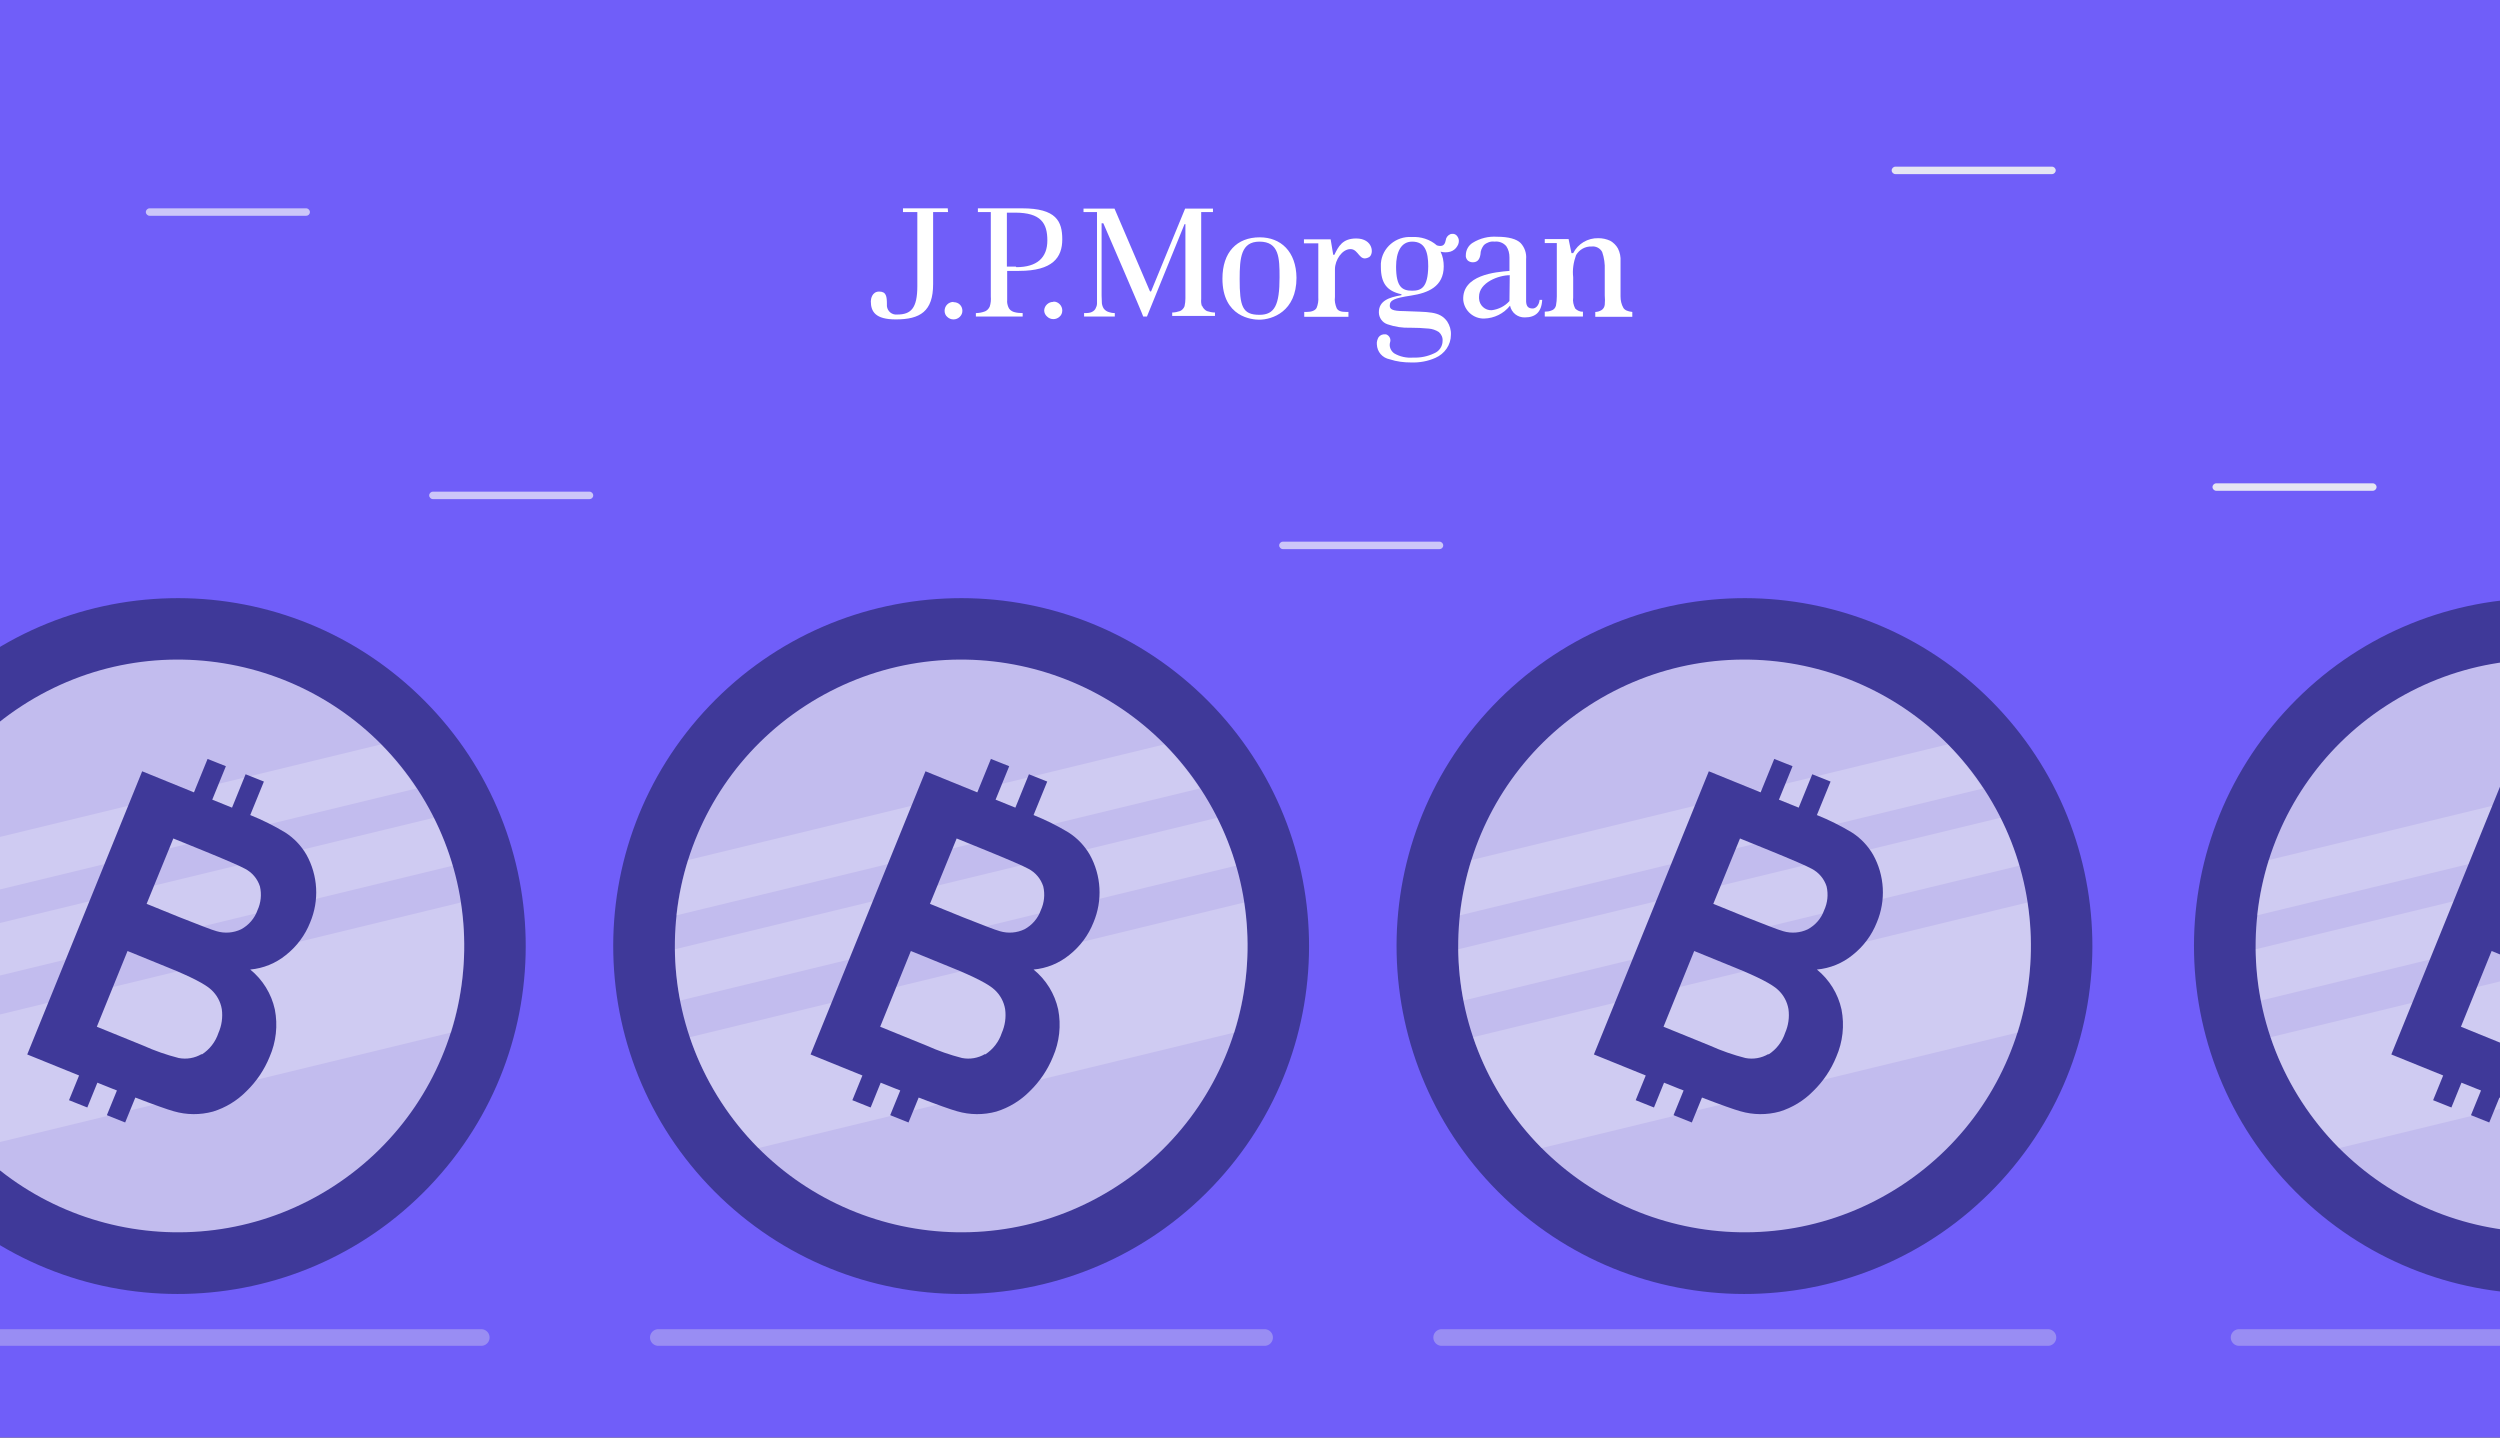
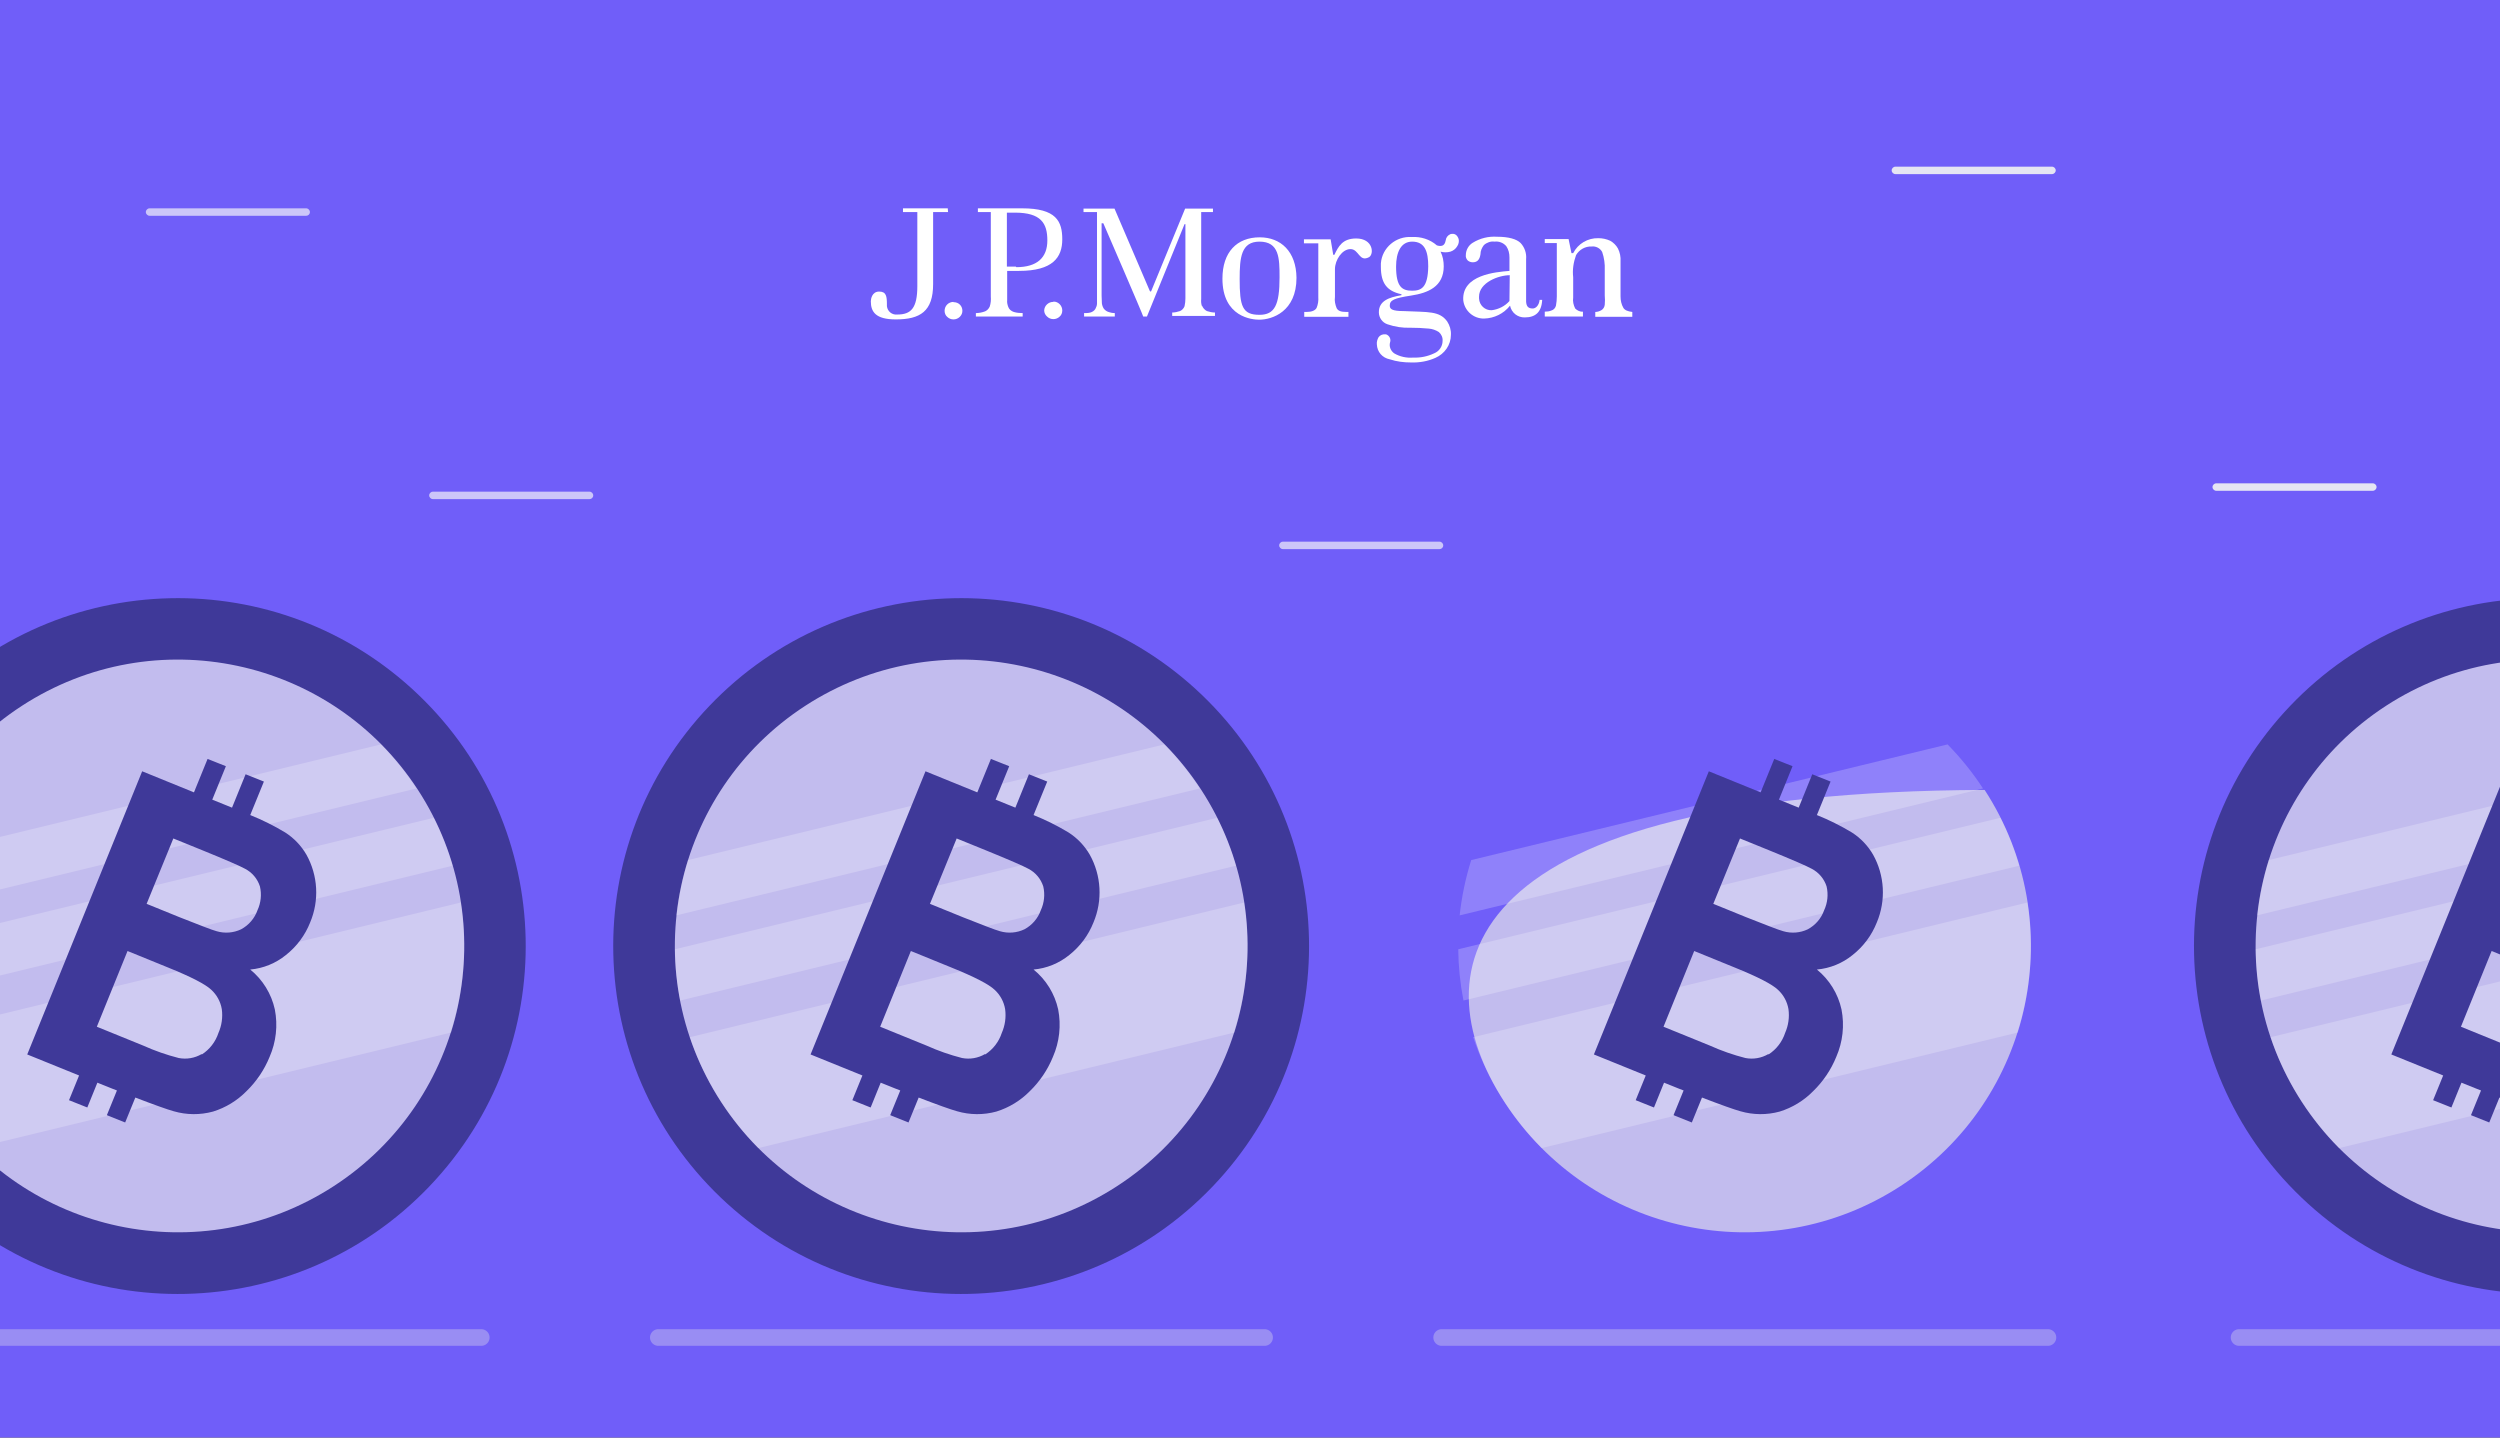
<svg xmlns="http://www.w3.org/2000/svg" width="600" height="345" viewBox="0 0 600 345" fill="none">
  <rect x="0" y="0" width="600" height="345" fill="#333333" stroke="none" />
  <g clip-path="url(#clip0)">
    <rect width="600" height="345" fill="#705EF9" />
    <path d="M227.461 50H216.715V50.895H220.159V68.668C220.159 73.972 218.644 75.488 215.337 75.488C214.098 75.625 212.995 74.73 212.858 73.49C212.858 73.352 212.858 73.214 212.858 73.077C212.858 71.148 212.72 69.977 210.998 69.977C209.276 69.977 209 71.768 209 72.319C209 74.799 210.102 76.659 214.993 76.659C220.848 76.659 223.948 74.73 223.948 68.186V50.895H227.53L227.461 50Z" fill="white" />
    <path d="M228.839 72.457C228.288 72.457 227.737 72.663 227.324 73.076C226.91 73.49 226.704 74.041 226.704 74.592C226.704 75.143 226.91 75.694 227.324 76.039C227.737 76.452 228.288 76.659 228.839 76.659C229.39 76.659 229.941 76.452 230.355 76.039C230.768 75.625 230.975 75.143 230.975 74.592C230.975 73.421 230.079 72.525 228.908 72.525H228.839" fill="white" />
    <path d="M252.742 72.457C251.64 72.457 250.676 73.352 250.607 74.454V74.523C250.607 75.074 250.882 75.625 251.296 75.97C251.709 76.383 252.26 76.59 252.811 76.59C253.362 76.59 253.913 76.383 254.327 75.97C254.74 75.625 254.947 75.074 254.947 74.523C254.947 73.972 254.74 73.421 254.327 73.008C253.913 72.594 253.431 72.388 252.88 72.388" fill="white" />
    <path d="M245.302 50H234.694V50.895H237.794V71.148C237.863 71.975 237.794 72.801 237.518 73.628C237.243 74.179 236.761 74.661 236.21 74.799C235.59 75.005 234.901 75.143 234.212 75.143V75.97H245.44V75.143C244.683 75.143 243.994 75.074 243.305 74.868C242.685 74.661 242.203 74.248 241.996 73.697C241.789 73.145 241.652 72.594 241.72 72.043V65.017H244.545C252.673 65.017 254.946 61.779 254.946 57.44C254.946 53.1 253.5 50 245.302 50ZM243.787 63.984H241.652V51.033H243.58C249.849 51.033 251.364 53.582 251.364 57.715C251.364 61.848 248.885 64.121 243.925 64.121" fill="white" />
    <path d="M288.493 73.559C288.287 73.008 288.218 72.388 288.287 71.768V50.895H291.111V50.069H284.429L276.3 69.839C276.3 69.908 276.232 69.977 276.163 69.977C276.094 69.977 276.025 69.908 275.956 69.839C275.956 69.839 267.552 50.276 267.483 50.069H260.043V50.895H263.281V72.87C263.281 73.352 263.074 73.766 262.868 74.179C262.592 74.592 262.179 74.868 261.697 75.005C261.215 75.143 260.663 75.143 260.181 75.143V75.97H267.552V75.143C267.07 75.143 266.656 75.074 266.243 74.936C265.692 74.799 265.279 74.523 264.934 74.11C264.659 73.697 264.521 73.283 264.452 72.801L264.383 70.941V53.582H264.797C264.797 53.582 274.372 75.694 274.372 75.97H275.267L284.291 53.789H284.498V71.63C284.498 72.25 284.429 72.87 284.291 73.49C284.085 74.041 283.671 74.454 283.189 74.661C282.569 74.868 281.949 75.005 281.329 75.005V75.832H291.593V75.005C290.973 75.005 290.284 74.868 289.664 74.661C289.113 74.385 288.7 73.903 288.493 73.352" fill="white" />
    <path d="M302.34 56.958C296.829 56.958 293.385 60.54 293.385 66.877C293.385 76.177 300.618 76.728 302.202 76.728C305.302 76.728 311.157 74.799 311.157 66.67C311.088 60.333 307.369 56.958 302.34 56.958ZM302.271 75.557C298.138 75.557 297.518 73.49 297.518 66.946C297.518 61.848 297.862 57.991 302.271 57.991C307.024 57.991 307.093 61.986 307.093 66.533C307.093 73.215 305.922 75.557 302.271 75.557Z" fill="white" />
    <path d="M325.485 57.233C322.179 57.233 321.215 59.162 320.25 61.159H319.975C319.975 61.159 319.492 58.335 319.355 57.44H312.948V58.404H316.393V71.286C316.461 72.181 316.324 73.077 315.979 73.903C315.635 74.523 314.808 74.868 313.568 74.868H313.017V76.039H323.626V74.868H323.143C321.766 74.868 321.146 74.592 320.801 73.972C320.457 73.145 320.25 72.181 320.388 71.286V64.604C320.388 62.399 322.11 59.782 324.108 59.782C326.174 59.782 326.174 63.019 328.585 61.711C329.825 60.953 329.55 57.233 325.485 57.233Z" fill="white" />
    <path d="M367.85 74.041C366.679 74.041 366.334 73.421 366.266 72.388V62.193C366.403 60.815 365.921 59.369 364.957 58.335C363.992 57.371 362.064 56.82 359.308 56.82C357.242 56.682 355.244 57.164 353.453 58.266C352.42 58.886 351.8 60.057 351.8 61.228C351.731 61.711 351.937 62.193 352.282 62.537C352.626 62.813 353.04 62.951 353.453 62.951C354.486 62.951 355.106 62.4 355.313 61.022C355.313 60.195 355.657 59.438 356.139 58.818C356.828 58.197 357.793 57.853 358.688 57.991C359.721 57.853 360.824 58.266 361.512 59.093C362.064 59.92 362.27 60.815 362.27 61.78V65.017C358.895 65.293 350.835 65.982 351.18 72.043C351.455 74.592 353.66 76.521 356.208 76.452C358.619 76.383 360.893 75.281 362.408 73.352C362.752 75.075 364.268 76.246 365.99 76.177C368.47 76.177 369.985 74.937 370.123 71.975H369.503C369.365 73.352 368.539 74.041 367.85 74.041ZM362.27 72.043C362.27 72.112 362.27 72.112 362.27 72.181V72.25C361.168 73.49 359.653 74.248 357.999 74.454C356.415 74.523 355.037 73.284 354.968 71.63C354.968 71.493 354.968 71.355 354.968 71.217C354.968 67.773 359.721 66.05 362.339 66.05L362.27 72.043Z" fill="white" />
    <path d="M389.618 73.903C389.136 73.077 388.929 72.112 388.929 71.148V62.744C388.998 61.642 388.791 60.608 388.309 59.644C387.896 58.886 387.207 58.197 386.449 57.784C385.554 57.371 384.589 57.164 383.625 57.164C381.076 57.095 378.734 58.473 377.563 60.746H377.15L376.461 57.371H370.743V58.335H373.636V71.148C373.636 71.906 373.567 72.594 373.43 73.352C373.292 73.903 372.879 74.385 372.328 74.523C371.845 74.73 371.294 74.799 370.743 74.799V75.97H379.905V74.799C379.216 74.868 378.527 74.523 378.045 74.041C377.632 73.214 377.425 72.319 377.563 71.423V66.532C377.356 64.742 377.632 62.95 378.252 61.228C379.009 59.919 380.456 59.093 381.972 59.162C383.005 59.024 384.038 59.575 384.52 60.471C385.002 61.848 385.209 63.364 385.14 64.81V70.872C385.209 71.63 385.209 72.388 385.14 73.145C385.071 73.697 384.796 74.179 384.314 74.454C383.831 74.73 383.349 74.868 382.867 74.868V76.039H391.753V74.868C390.651 74.73 389.962 74.454 389.618 73.903Z" fill="white" />
    <path d="M348.08 56.199C347.46 56.475 347.046 57.026 346.978 57.646C346.84 58.404 346.564 58.817 346.151 58.955C345.738 59.093 345.255 59.024 344.842 58.886C343.189 57.439 340.984 56.751 338.849 56.888C335.06 56.613 331.685 59.437 331.409 63.226C331.409 63.501 331.409 63.777 331.409 64.052C331.409 68.048 332.925 69.839 336.231 70.597C336.438 70.597 336.438 70.872 336.231 70.872C333.407 71.354 330.927 72.181 330.927 74.936C330.927 76.245 331.754 77.416 332.994 77.829C334.785 78.45 336.645 78.725 338.505 78.656C339.951 78.656 341.467 78.725 342.913 78.863C343.74 78.932 344.567 79.207 345.324 79.689C345.944 80.24 346.289 80.998 346.22 81.825C346.22 83.134 345.393 84.305 344.222 84.787C342.638 85.545 340.916 85.889 339.193 85.82C337.609 85.958 335.956 85.614 334.578 84.787C333.751 84.167 333.338 83.134 333.614 82.169C333.889 81.412 333.476 80.516 332.649 80.24H332.443C331.823 80.172 331.203 80.447 330.858 80.929C330.583 81.412 330.376 82.031 330.445 82.651C330.514 84.442 331.754 85.889 333.545 86.234C335.198 86.785 336.92 86.991 338.642 86.991C340.64 87.06 342.638 86.716 344.498 85.889C346.702 84.925 348.217 82.789 348.217 80.378C348.286 79.207 347.942 78.105 347.322 77.141C345.462 74.592 342.844 74.936 336.92 74.661C334.096 74.661 333.545 74.179 333.545 73.352C333.545 72.043 334.578 71.561 338.642 70.941C342.707 70.321 346.495 68.805 346.495 63.915C346.495 62.744 346.289 61.504 345.738 60.401C346.495 60.608 347.322 60.608 348.08 60.401C348.769 60.195 349.389 59.713 349.733 59.093C350.077 58.61 350.215 57.922 350.077 57.37C349.733 56.337 349.044 55.924 348.08 56.199ZM338.918 69.77C336.507 69.77 335.06 68.874 335.06 63.983C335.06 60.539 336.231 57.99 338.918 57.99C341.949 57.99 342.776 60.333 342.776 63.915C342.707 69.012 341.122 69.77 338.918 69.77Z" fill="white" />
    <path d="M-15.017 287.421C18.321 319.283 71.177 318.086 103.039 284.748C134.901 251.409 133.704 198.554 100.365 166.692C67.026 134.829 14.171 136.026 -17.691 169.365C-49.553 202.703 -48.356 255.559 -15.017 287.421Z" fill="#3F3999" />
    <path d="M80.138 284.649C111.961 263.969 120.995 221.406 100.314 189.582C79.634 157.758 37.071 148.725 5.247 169.405C-26.576 190.085 -35.61 232.648 -14.93 264.472C5.751 296.295 48.314 305.329 80.138 284.649Z" fill="#C2BCEE" />
    <path opacity="0.22" d="M104.11 196.267L-26.022 227.824C-25.979 231.954 -25.559 236.071 -24.768 240.125L108.622 207.769C107.47 203.806 105.96 199.956 104.11 196.267V196.267ZM110.573 216.603L-22.443 248.925C-19.092 258.945 -13.467 268.054 -6.009 275.538L108.266 247.804C111.415 237.718 112.204 227.042 110.573 216.603V216.603ZM91.357 178.674L-22.905 206.421C-24.262 210.742 -25.192 215.186 -25.681 219.688L99.924 189.234C97.437 185.429 94.58 181.879 91.394 178.636L91.357 178.674Z" fill="white" />
    <path d="M65.962 242.271C65.135 238.5 63.053 235.122 60.056 232.689C63.193 232.408 66.175 231.195 68.617 229.206C71.219 227.157 73.229 224.453 74.442 221.372C75.534 218.775 76.02 215.964 75.866 213.151C75.711 210.339 74.919 207.598 73.549 205.136C72.299 202.969 70.546 201.135 68.439 199.788C65.76 198.173 62.956 196.777 60.054 195.613L63.335 187.574L58.944 185.823L55.687 193.837L50.942 191.918L54.211 183.891L49.82 182.14L46.551 190.167L34.119 185.109L6.536 253.07L18.979 258.115L16.563 264.047L20.954 265.798L23.37 259.842L26.903 261.262L28.064 261.711L25.647 267.643L30.038 269.394L32.479 263.412C37.058 265.171 40.159 266.276 41.707 266.704C44.779 267.598 48.038 267.623 51.124 266.778C54.165 265.836 56.924 264.154 59.154 261.882C61.557 259.551 63.448 256.744 64.707 253.641C66.269 250.066 66.706 246.101 65.962 242.271ZM41.599 201.233L48.541 204.052C54.245 206.374 57.643 207.86 58.795 208.496C60.504 209.376 61.793 210.899 62.38 212.729C62.83 214.65 62.625 216.666 61.797 218.457C61.101 220.42 59.697 222.052 57.861 223.035C56.029 223.905 53.94 224.068 51.995 223.493C50.787 223.17 47.885 222.011 43.116 220.143L35.19 216.921L41.599 201.233ZM48.386 252.985C46.73 253.954 44.777 254.287 42.893 253.923C39.989 253.182 37.156 252.192 34.423 250.963L23.241 246.415L30.607 228.242L40.376 232.222C45.878 234.448 49.324 236.225 50.712 237.552C52.044 238.773 52.93 240.403 53.231 242.184C53.498 244.133 53.218 246.118 52.423 247.917C51.728 250.033 50.331 251.847 48.463 253.059L48.386 252.985Z" fill="#3F3999" />
    <path d="M172.983 287.421C206.321 319.283 259.177 318.086 291.039 284.748C322.901 251.409 321.704 198.554 288.365 166.692C255.026 134.829 202.171 136.026 170.309 169.365C138.447 202.703 139.644 255.559 172.983 287.421Z" fill="#3F3999" />
    <path d="M268.137 284.649C299.961 263.969 308.995 221.406 288.314 189.582C267.634 157.758 225.071 148.725 193.247 169.405C161.424 190.085 152.39 232.648 173.071 264.472C193.751 296.295 236.314 305.329 268.137 284.649Z" fill="#C2BCEE" />
    <path opacity="0.22" d="M292.11 196.267L161.978 227.824C162.021 231.954 162.441 236.071 163.232 240.125L296.622 207.769C295.47 203.806 293.96 199.956 292.11 196.267V196.267ZM298.573 216.603L165.557 248.925C168.908 258.945 174.532 268.054 181.991 275.538L296.266 247.804C299.415 237.718 300.204 227.042 298.573 216.603V216.603ZM279.357 178.674L165.095 206.421C163.738 210.742 162.808 215.186 162.319 219.688L287.924 189.234C285.437 185.429 282.58 181.879 279.394 178.636L279.357 178.674Z" fill="white" />
    <path d="M253.962 242.271C253.135 238.5 251.053 235.122 248.056 232.689C251.193 232.408 254.175 231.195 256.617 229.206C259.219 227.157 261.229 224.453 262.442 221.372C263.534 218.775 264.02 215.964 263.866 213.151C263.711 210.339 262.919 207.598 261.549 205.136C260.299 202.969 258.547 201.135 256.439 199.788C253.76 198.173 250.956 196.777 248.054 195.613L251.335 187.574L246.944 185.823L243.687 193.837L238.942 191.918L242.211 183.891L237.82 182.14L234.551 190.167L222.119 185.109L194.536 253.07L206.979 258.115L204.563 264.047L208.954 265.798L211.37 259.842L214.903 261.262L216.064 261.711L213.647 267.643L218.039 269.394L220.479 263.412C225.058 265.171 228.159 266.276 229.707 266.704C232.779 267.598 236.038 267.623 239.124 266.778C242.165 265.836 244.924 264.154 247.154 261.882C249.557 259.551 251.448 256.744 252.707 253.641C254.268 250.066 254.706 246.101 253.962 242.271ZM229.599 201.233L236.541 204.052C242.245 206.374 245.643 207.86 246.795 208.496C248.504 209.376 249.793 210.899 250.38 212.729C250.83 214.65 250.625 216.666 249.796 218.457C249.101 220.42 247.697 222.052 245.861 223.035C244.029 223.905 241.94 224.068 239.995 223.493C238.787 223.17 235.885 222.011 231.116 220.143L223.19 216.921L229.599 201.233ZM236.386 252.985C234.729 253.954 232.777 254.287 230.893 253.923C227.99 253.182 225.156 252.192 222.423 250.963L211.241 246.415L218.607 228.242L228.376 232.222C233.878 234.448 237.324 236.225 238.712 237.552C240.044 238.773 240.93 240.403 241.231 242.184C241.498 244.133 241.218 246.118 240.423 247.917C239.728 250.033 238.331 251.847 236.463 253.059L236.386 252.985Z" fill="#3F3999" />
-     <path d="M360.983 287.421C394.321 319.283 447.177 318.086 479.039 284.748C510.901 251.409 509.704 198.554 476.365 166.692C443.026 134.829 390.171 136.026 358.309 169.365C326.447 202.703 327.644 255.559 360.983 287.421Z" fill="#3F3999" />
-     <path d="M456.137 284.649C487.961 263.969 496.995 221.406 476.314 189.582C455.634 157.758 413.071 148.725 381.247 169.405C349.424 190.085 340.39 232.648 361.071 264.472C381.751 296.295 424.314 305.329 456.137 284.649Z" fill="#C2BCEE" />
+     <path d="M456.137 284.649C487.961 263.969 496.995 221.406 476.314 189.582C349.424 190.085 340.39 232.648 361.071 264.472C381.751 296.295 424.314 305.329 456.137 284.649Z" fill="#C2BCEE" />
    <path opacity="0.22" d="M480.11 196.267L349.978 227.824C350.021 231.954 350.441 236.071 351.232 240.125L484.622 207.769C483.47 203.806 481.96 199.956 480.11 196.267V196.267ZM486.573 216.603L353.557 248.925C356.908 258.945 362.532 268.054 369.991 275.538L484.266 247.804C487.415 237.718 488.204 227.042 486.573 216.603V216.603ZM467.357 178.674L353.095 206.421C351.738 210.742 350.808 215.186 350.319 219.688L475.924 189.234C473.437 185.429 470.58 181.879 467.394 178.636L467.357 178.674Z" fill="white" />
    <path d="M441.962 242.271C441.135 238.5 439.053 235.122 436.056 232.689C439.193 232.408 442.175 231.195 444.617 229.206C447.219 227.157 449.229 224.453 450.442 221.372C451.534 218.775 452.02 215.964 451.866 213.151C451.711 210.339 450.919 207.598 449.549 205.136C448.299 202.969 446.547 201.135 444.439 199.788C441.76 198.173 438.956 196.777 436.054 195.613L439.335 187.574L434.944 185.823L431.687 193.837L426.942 191.918L430.211 183.891L425.82 182.14L422.551 190.167L410.119 185.109L382.536 253.07L394.979 258.115L392.563 264.047L396.954 265.798L399.37 259.842L402.903 261.262L404.064 261.711L401.647 267.643L406.039 269.394L408.479 263.412C413.058 265.171 416.159 266.276 417.707 266.704C420.779 267.598 424.038 267.623 427.124 266.778C430.165 265.836 432.924 264.154 435.154 261.882C437.557 259.551 439.448 256.744 440.707 253.641C442.268 250.066 442.706 246.101 441.962 242.271ZM417.599 201.233L424.541 204.052C430.245 206.374 433.643 207.86 434.795 208.496C436.504 209.376 437.793 210.899 438.38 212.729C438.83 214.65 438.625 216.666 437.796 218.457C437.101 220.42 435.697 222.052 433.861 223.035C432.029 223.905 429.94 224.068 427.995 223.493C426.787 223.17 423.885 222.011 419.116 220.143L411.19 216.921L417.599 201.233ZM424.386 252.985C422.729 253.954 420.777 254.287 418.893 253.923C415.99 253.182 413.156 252.192 410.423 250.963L399.241 246.415L406.607 228.242L416.376 232.222C421.878 234.448 425.324 236.225 426.712 237.552C428.044 238.773 428.93 240.403 429.231 242.184C429.498 244.133 429.218 246.118 428.423 247.917C427.728 250.033 426.331 251.847 424.463 253.059L424.386 252.985Z" fill="#3F3999" />
    <path opacity="0.5" d="M346 321H491.5" stroke="#C2BCEE" stroke-width="4" stroke-linecap="round" />
    <path opacity="0.5" d="M158 321H303.5" stroke="#C2BCEE" stroke-width="4" stroke-linecap="round" />
    <path opacity="0.5" d="M-30 321H115.5" stroke="#C2BCEE" stroke-width="4" stroke-linecap="round" />
    <path d="M552.365 287.421C585.704 319.283 638.559 318.086 670.421 284.748C702.283 251.409 701.086 198.554 667.747 166.692C634.409 134.829 581.553 136.026 549.691 169.365C517.829 202.703 519.026 255.559 552.365 287.421Z" fill="#3F3999" />
    <path d="M647.52 284.649C679.344 263.969 688.377 221.406 667.697 189.582C647.016 157.758 604.453 148.725 572.63 169.405C540.806 190.085 531.773 232.648 552.453 264.472C573.133 296.295 615.696 305.329 647.52 284.649Z" fill="#C2BCEE" />
    <path opacity="0.22" d="M671.492 196.267L541.361 227.824C541.404 231.954 541.823 236.071 542.614 240.125L676.004 207.769C674.852 203.806 673.342 199.956 671.492 196.267V196.267ZM677.955 216.603L544.94 248.925C548.29 258.945 553.915 268.054 561.373 275.538L675.648 247.804C678.798 237.718 679.587 227.042 677.955 216.603V216.603ZM658.739 178.674L544.477 206.421C543.12 210.742 542.191 215.186 541.701 219.688L667.306 189.234C664.819 185.429 661.962 181.879 658.776 178.636L658.739 178.674Z" fill="white" />
    <path d="M633.345 242.271C632.518 238.5 630.435 235.122 627.438 232.689C630.575 232.408 633.557 231.195 636 229.206C638.601 227.157 640.611 224.453 641.824 221.372C642.916 218.775 643.403 215.964 643.248 213.151C643.093 210.339 642.301 207.598 640.931 205.136C639.682 202.969 637.929 201.135 635.821 199.788C633.143 198.173 630.339 196.777 627.436 195.613L630.718 187.574L626.326 185.823L623.069 193.837L618.324 191.918L621.594 183.891L617.202 182.14L613.933 190.167L601.502 185.109L573.918 253.07L586.362 258.115L583.945 264.047L588.336 265.798L590.752 259.842L594.286 261.262L595.446 261.711L593.03 267.643L597.421 269.394L599.861 263.412C604.44 265.171 607.541 266.276 609.089 266.704C612.161 267.598 615.421 267.623 618.507 266.778C621.547 265.836 624.306 264.154 626.536 261.882C628.939 259.551 630.831 256.744 632.089 253.641C633.651 250.066 634.089 246.101 633.345 242.271ZM608.982 201.233L615.923 204.052C621.628 206.374 625.025 207.86 626.177 208.496C627.886 209.376 629.175 210.899 629.762 212.729C630.212 214.65 630.007 216.666 629.179 218.457C628.483 220.42 627.08 222.052 625.244 223.035C623.411 223.905 621.322 224.068 619.377 223.493C618.169 223.17 615.267 222.011 610.498 220.143L602.572 216.921L608.982 201.233ZM615.768 252.985C614.112 253.954 612.159 254.287 610.275 253.923C607.372 253.182 604.538 252.192 601.805 250.963L590.623 246.415L597.989 228.242L607.758 232.222C613.26 234.448 616.706 236.225 618.095 237.552C619.426 238.773 620.313 240.403 620.613 242.184C620.88 244.133 620.601 246.118 619.805 247.917C619.11 250.033 617.713 251.847 615.845 253.059L615.768 252.985Z" fill="#3F3999" />
    <path opacity="0.5" d="M537.382 321H682.882" stroke="#C2BCEE" stroke-width="4" stroke-linecap="round" />
    <path d="M492.483 41.787H454.894C454.417 41.787 454 41.37 454 40.894C454 40.417 454.417 40 454.894 40H492.483C492.959 40 493.376 40.417 493.376 40.894C493.376 41.37 492.959 41.787 492.483 41.787Z" fill="#E5E5F3" />
    <path d="M569.483 117.787H531.894C531.417 117.787 531 117.37 531 116.894C531 116.417 531.417 116 531.894 116H569.483C569.959 116 570.376 116.417 570.376 116.894C570.376 117.37 569.959 117.787 569.483 117.787Z" fill="#E5E5F3" />
    <path d="M345.483 131.787H307.894C307.417 131.787 307 131.37 307 130.894C307 130.417 307.417 130 307.894 130H345.483C345.959 130 346.376 130.417 346.376 130.894C346.376 131.43 345.959 131.787 345.483 131.787Z" fill="#CCC6F9" />
    <path d="M141.483 119.787H103.894C103.417 119.787 103 119.37 103 118.894C103 118.417 103.417 118 103.894 118H141.483C141.959 118 142.376 118.417 142.376 118.894C142.376 119.43 141.959 119.787 141.483 119.787Z" fill="#CCC6F9" />
    <path d="M73.483 51.787H35.894C35.417 51.787 35 51.37 35 50.894C35 50.417 35.417 50 35.894 50H73.483C73.959 50 74.376 50.417 74.376 50.894C74.376 51.43 73.959 51.787 73.483 51.787Z" fill="#CCC6F9" />
  </g>
  <defs>
    <clipPath id="clip0">
      <rect width="600" height="345" fill="white" />
    </clipPath>
  </defs>
</svg>